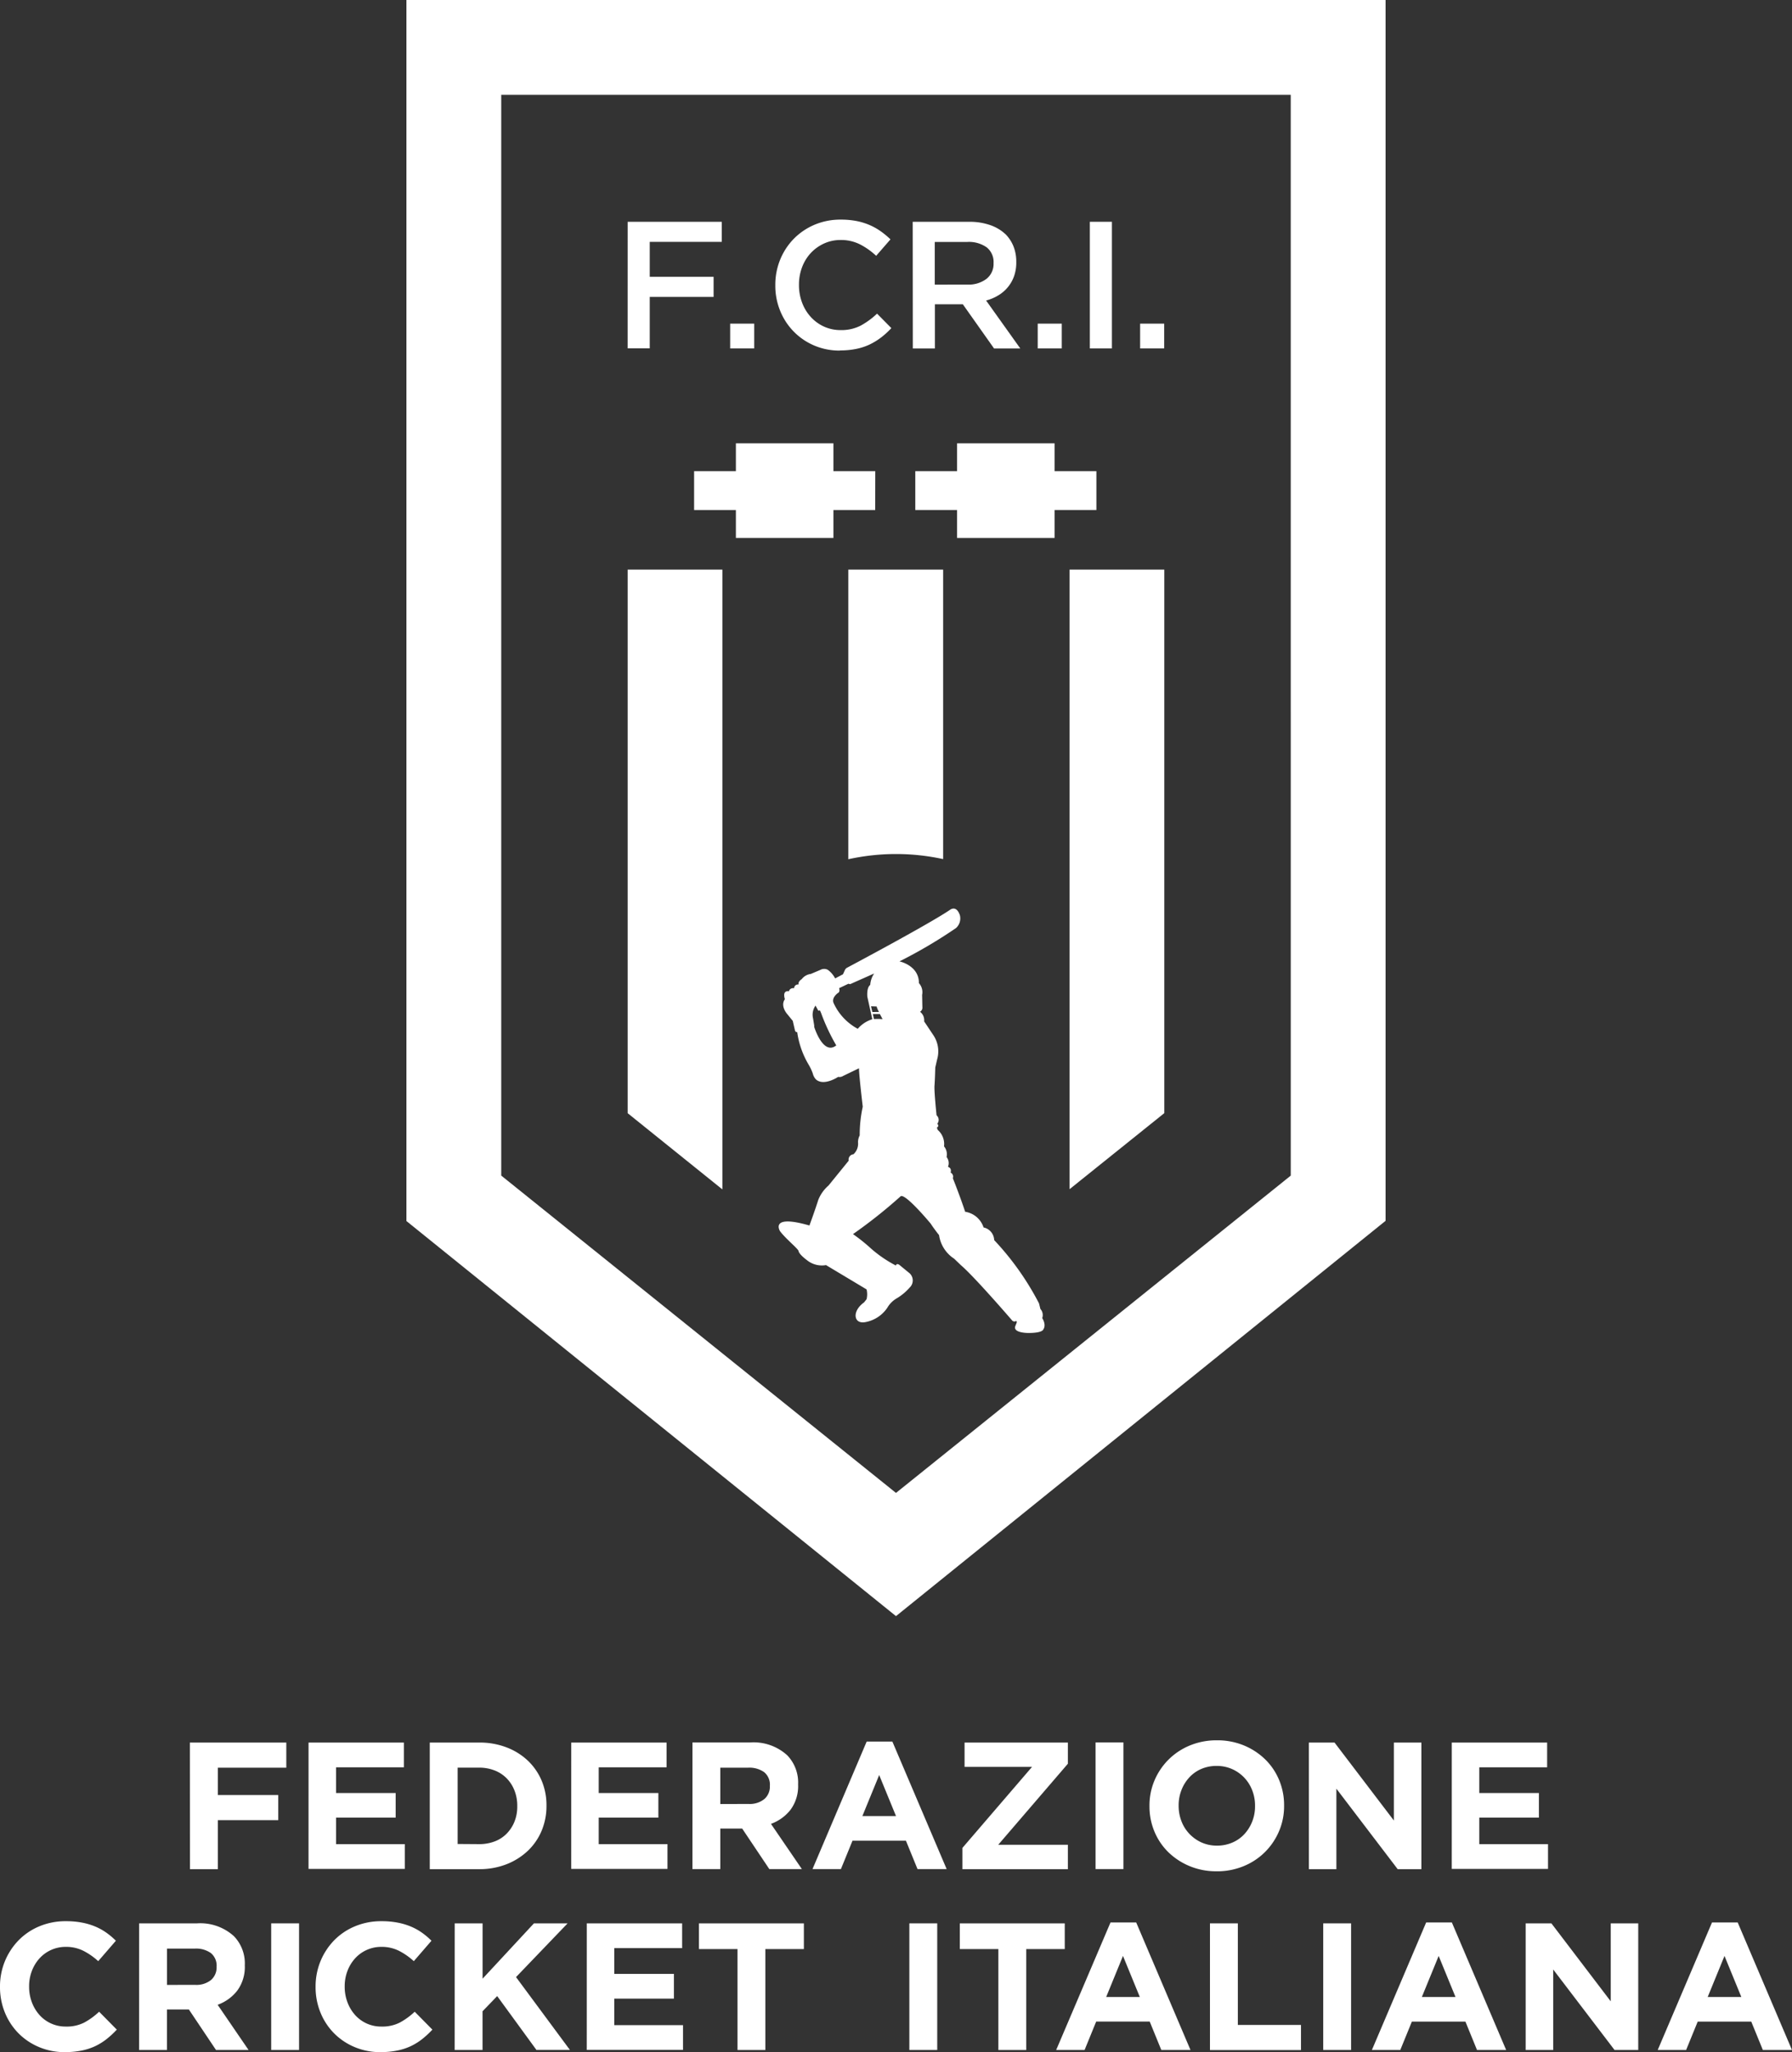
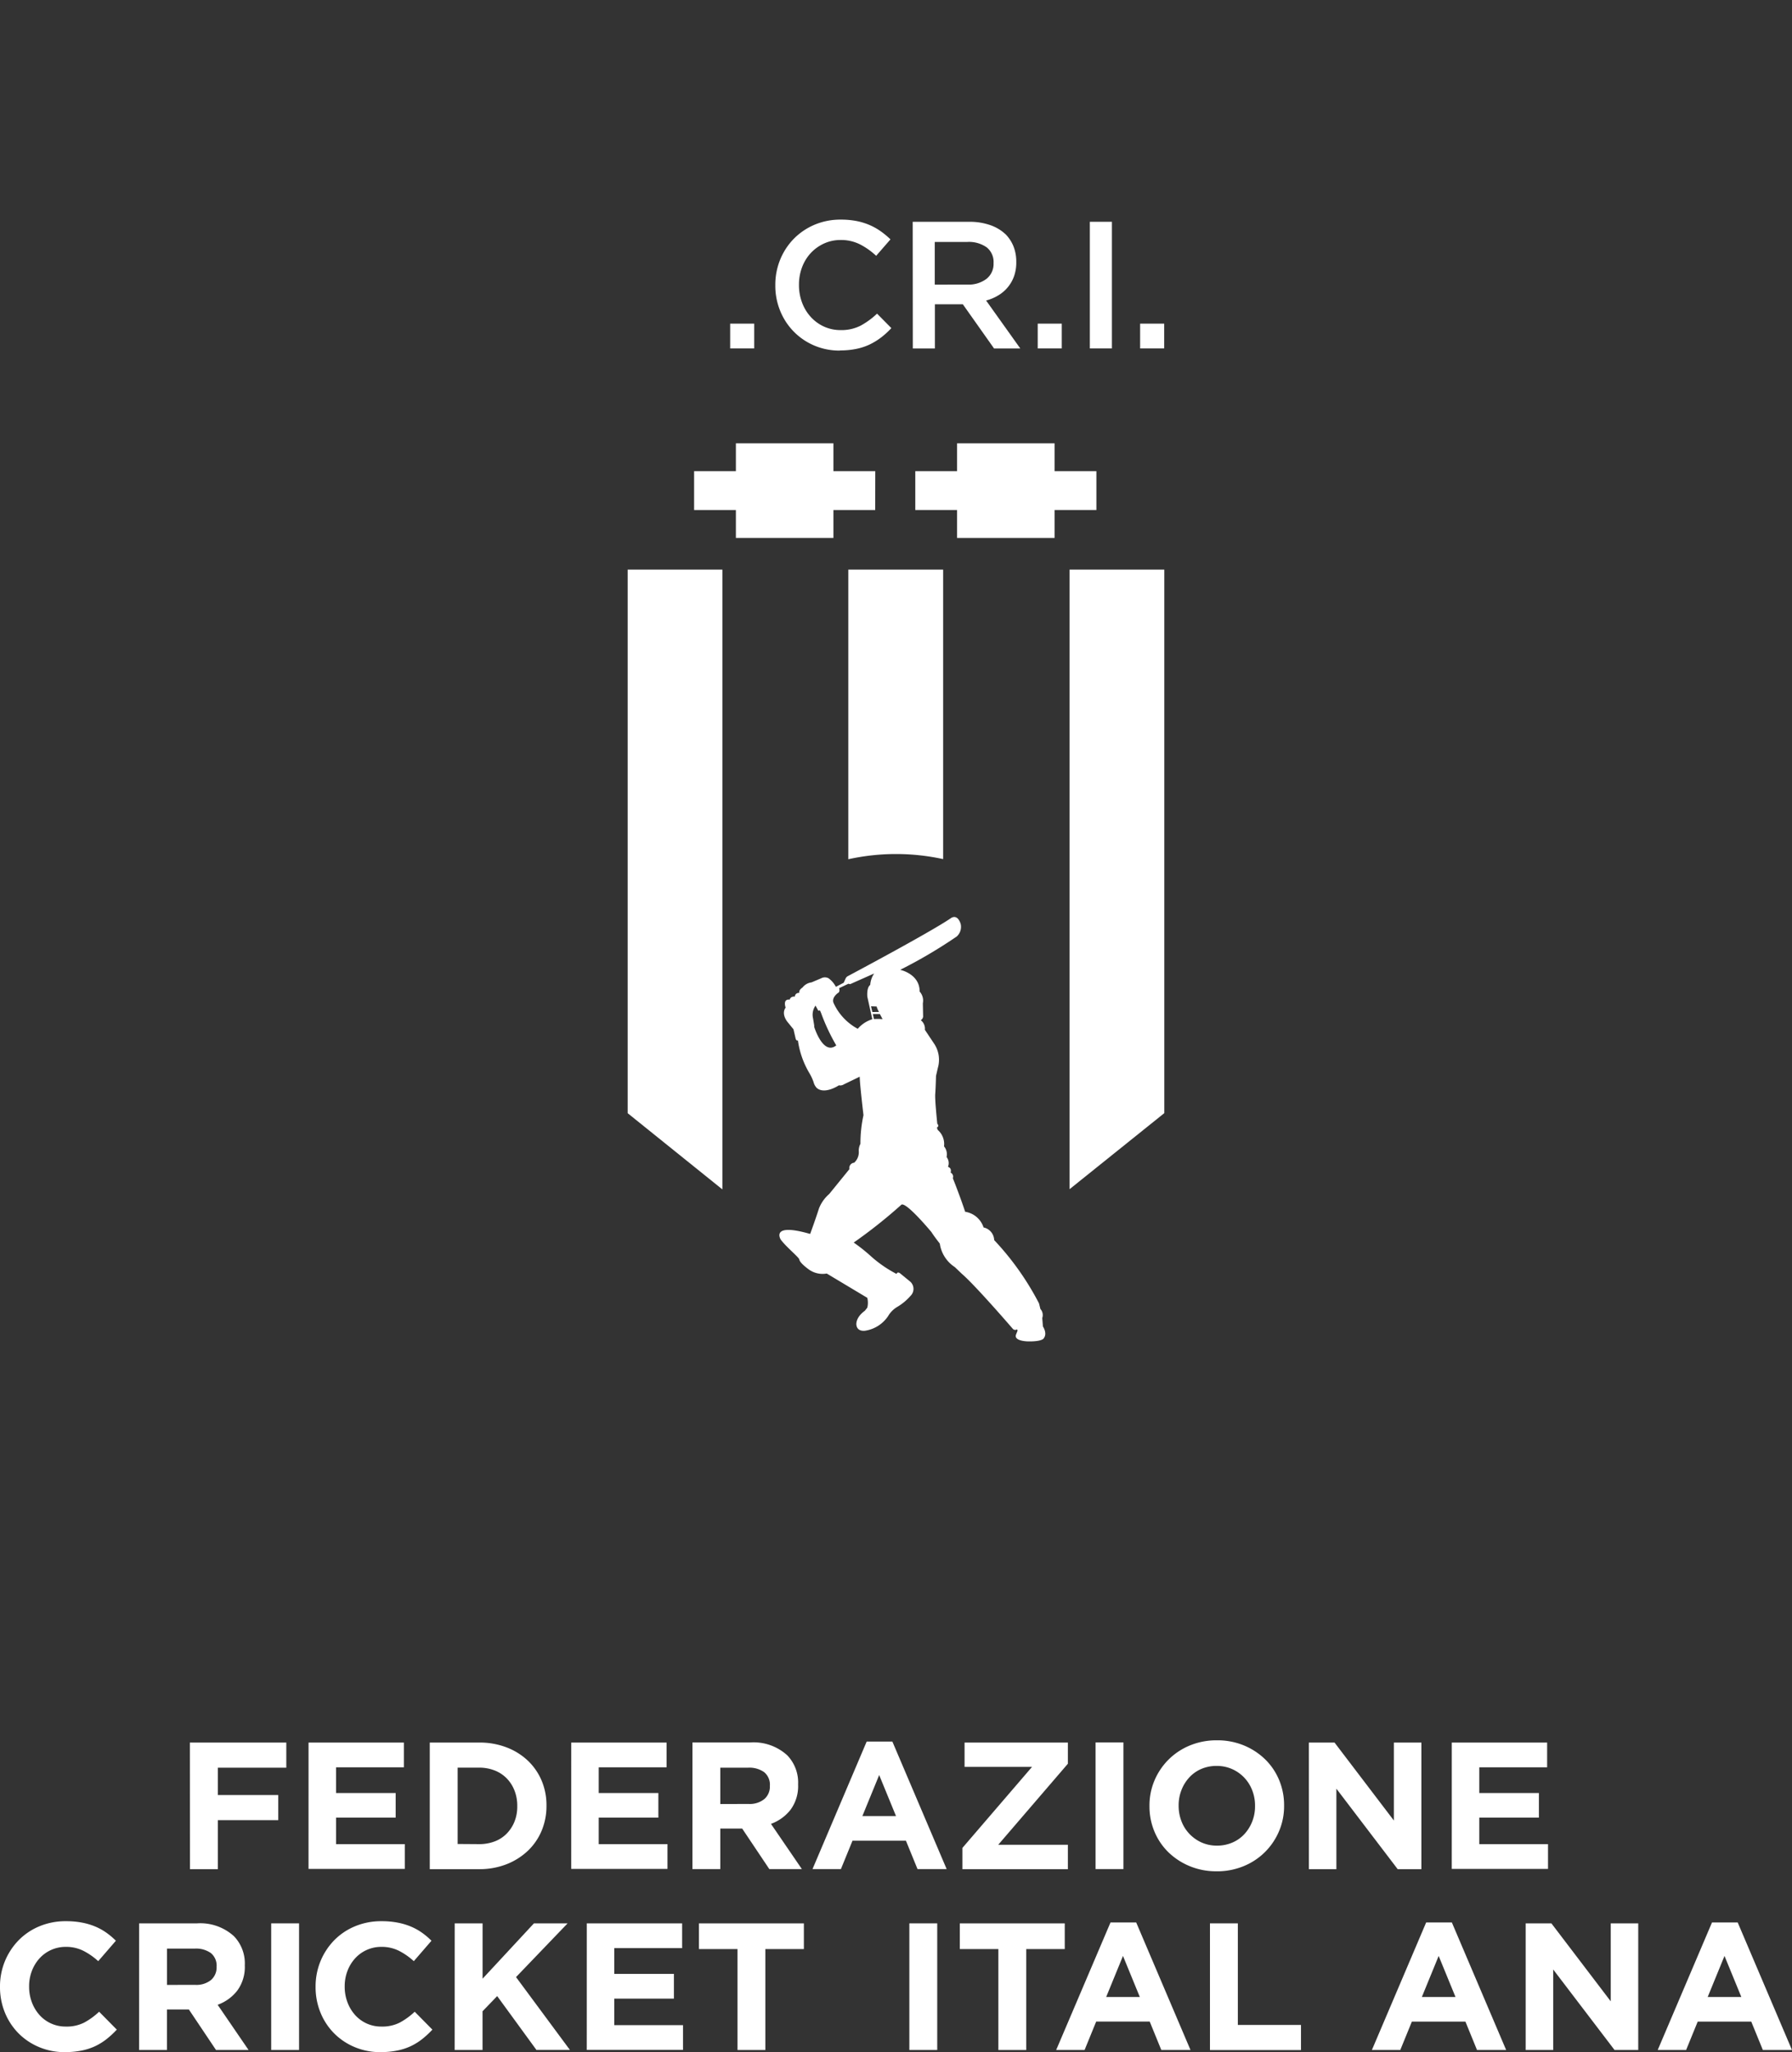
<svg xmlns="http://www.w3.org/2000/svg" width="81.137" height="92.925" viewBox="0 0 81.137 92.925">
  <rect x="0" y="0" width="81.137" height="92.925" fill="#333333" stroke="none" />
  <g id="Raggruppa_34" data-name="Raggruppa 34" transform="translate(326.956 -504.046)">
-     <path id="Tracciato_36" data-name="Tracciato 36" d="M-306.024,504.046v55.291l22.166,17.89,22.167-17.9V504.046Zm40.04,53.234-17.874,14.368-17.873-14.369V508.341h35.746Z" transform="translate(-2.53 0)" fill="#fff" />
    <path id="Tracciato_37" data-name="Tracciato 37" d="M-317.177,593.8h4.366v1.138h-3.1v1.237h2.736v1.139h-2.736v2.22h-1.262Z" transform="translate(-1.182 -10.848)" fill="#fff" />
    <path id="Tracciato_38" data-name="Tracciato 38" d="M-311.065,593.8h4.317v1.122h-3.072v1.164h2.7V597.2h-2.7v1.2h3.113v1.122h-4.359Z" transform="translate(-1.921 -10.848)" fill="#fff" />
    <path id="Tracciato_39" data-name="Tracciato 39" d="M-304.822,593.8h2.237a3.4,3.4,0,0,1,1.233.216,2.92,2.92,0,0,1,.967.6,2.7,2.7,0,0,1,.627.906,2.858,2.858,0,0,1,.22,1.126v.017a2.886,2.886,0,0,1-.22,1.13,2.681,2.681,0,0,1-.627.91,2.987,2.987,0,0,1-.967.607,3.347,3.347,0,0,1-1.233.221h-2.237Zm2.237,4.6a1.956,1.956,0,0,0,.7-.123,1.5,1.5,0,0,0,.544-.352,1.651,1.651,0,0,0,.353-.541,1.816,1.816,0,0,0,.127-.7v-.016a1.862,1.862,0,0,0-.127-.7,1.641,1.641,0,0,0-.353-.549,1.561,1.561,0,0,0-.544-.356,1.9,1.9,0,0,0-.7-.127h-.975v3.457Z" transform="translate(-2.675 -10.848)" fill="#fff" />
    <path id="Tracciato_40" data-name="Tracciato 40" d="M-297.536,593.8h4.317v1.122h-3.072v1.164h2.7V597.2h-2.7v1.2h3.113v1.122h-4.359Z" transform="translate(-3.556 -10.848)" fill="#fff" />
    <path id="Tracciato_41" data-name="Tracciato 41" d="M-291.293,593.795h2.622a2.259,2.259,0,0,1,1.67.582,1.772,1.772,0,0,1,.492,1.311v.017a1.8,1.8,0,0,1-.34,1.134,1.98,1.98,0,0,1-.889.643l1.4,2.048h-1.474l-1.229-1.835h-.991v1.835h-1.262Zm2.54,2.785a1.048,1.048,0,0,0,.716-.222.744.744,0,0,0,.25-.589v-.016a.732.732,0,0,0-.262-.615,1.165,1.165,0,0,0-.73-.2h-1.253v1.646Z" transform="translate(-4.311 -10.848)" fill="#fff" />
    <path id="Tracciato_42" data-name="Tracciato 42" d="M-282.658,593.749h1.163l2.458,5.775h-1.319l-.525-1.286H-283.3l-.525,1.286h-1.286Zm1.328,3.374-.762-1.858-.761,1.858Z" transform="translate(-5.057 -10.842)" fill="#fff" />
    <path id="Tracciato_43" data-name="Tracciato 43" d="M-277.39,598.571l3.153-3.67h-3.055V593.8h4.678v.958l-3.154,3.67h3.154v1.106h-4.776Z" transform="translate(-5.991 -10.848)" fill="#fff" />
    <rect id="Rettangolo_14" data-name="Rettangolo 14" width="1.262" height="5.734" transform="translate(-277.352 582.947)" fill="#fff" />
    <path id="Tracciato_44" data-name="Tracciato 44" d="M-264.716,599.615a3.113,3.113,0,0,1-1.221-.234,3.047,3.047,0,0,1-.963-.63,2.824,2.824,0,0,1-.63-.934,2.943,2.943,0,0,1-.225-1.152v-.016a2.907,2.907,0,0,1,.229-1.151,2.976,2.976,0,0,1,.636-.942,2.961,2.961,0,0,1,.966-.639,3.157,3.157,0,0,1,1.225-.233,3.127,3.127,0,0,1,1.221.233,3.049,3.049,0,0,1,.963.631,2.825,2.825,0,0,1,.63.934,2.94,2.94,0,0,1,.225,1.151v.017a2.88,2.88,0,0,1-.229,1.151,2.955,2.955,0,0,1-.635.942,2.946,2.946,0,0,1-.966.639,3.143,3.143,0,0,1-1.225.234m.016-1.163a1.716,1.716,0,0,0,.7-.14,1.583,1.583,0,0,0,.545-.385,1.82,1.82,0,0,0,.352-.569,1.866,1.866,0,0,0,.127-.693v-.016a1.894,1.894,0,0,0-.127-.7,1.741,1.741,0,0,0-.36-.574,1.729,1.729,0,0,0-.552-.389,1.693,1.693,0,0,0-.7-.143,1.725,1.725,0,0,0-.7.139,1.6,1.6,0,0,0-.541.385,1.8,1.8,0,0,0-.352.57,1.864,1.864,0,0,0-.127.692v.017a1.9,1.9,0,0,0,.127.7,1.7,1.7,0,0,0,.36.573,1.753,1.753,0,0,0,.549.39,1.679,1.679,0,0,0,.7.143" transform="translate(-7.156 -10.834)" fill="#fff" />
    <path id="Tracciato_45" data-name="Tracciato 45" d="M-259.547,593.8h1.163l2.687,3.531V593.8h1.246v5.734h-1.073l-2.776-3.645v3.645h-1.246Z" transform="translate(-8.148 -10.848)" fill="#fff" />
    <path id="Tracciato_46" data-name="Tracciato 46" d="M-252.186,593.8h4.317v1.122h-3.072v1.164h2.7V597.2h-2.7v1.2h3.112v1.122h-4.358Z" transform="translate(-9.037 -10.848)" fill="#fff" />
    <path id="Tracciato_47" data-name="Tracciato 47" d="M-324.015,608.932a2.967,2.967,0,0,1-1.171-.229,2.86,2.86,0,0,1-.935-.627,2.881,2.881,0,0,1-.614-.937,3.032,3.032,0,0,1-.221-1.155v-.017a3,3,0,0,1,.221-1.151,3,3,0,0,1,.614-.942,2.838,2.838,0,0,1,.942-.638,3.066,3.066,0,0,1,1.213-.234,3.758,3.758,0,0,1,.732.066,3,3,0,0,1,.6.18,2.6,2.6,0,0,1,.5.279,3.262,3.262,0,0,1,.425.36l-.8.925a3.043,3.043,0,0,0-.684-.475,1.741,1.741,0,0,0-.782-.172,1.594,1.594,0,0,0-.668.14,1.587,1.587,0,0,0-.527.384,1.785,1.785,0,0,0-.345.57,1.94,1.94,0,0,0-.123.692v.017a1.968,1.968,0,0,0,.123.7,1.806,1.806,0,0,0,.34.573,1.575,1.575,0,0,0,.524.389,1.574,1.574,0,0,0,.676.143,1.749,1.749,0,0,0,.831-.18,3.187,3.187,0,0,0,.676-.492l.8.811a4.053,4.053,0,0,1-.459.426,2.7,2.7,0,0,1-.52.323,2.68,2.68,0,0,1-.619.2,3.72,3.72,0,0,1-.753.069" transform="translate(0 -11.961)" fill="#fff" />
    <path id="Tracciato_48" data-name="Tracciato 48" d="M-319.791,603.113h2.622a2.261,2.261,0,0,1,1.671.581,1.772,1.772,0,0,1,.492,1.311v.017a1.805,1.805,0,0,1-.34,1.135,1.969,1.969,0,0,1-.89.643l1.4,2.047h-1.474l-1.229-1.835h-.991v1.835h-1.262Zm2.54,2.785a1.051,1.051,0,0,0,.717-.221.75.75,0,0,0,.251-.59v-.017a.733.733,0,0,0-.262-.614,1.161,1.161,0,0,0-.73-.2h-1.253V605.9Z" transform="translate(-0.866 -11.974)" fill="#fff" />
    <rect id="Rettangolo_15" data-name="Rettangolo 15" width="1.262" height="5.734" transform="translate(-314.677 591.139)" fill="#fff" />
    <path id="Tracciato_49" data-name="Tracciato 49" d="M-307.761,608.932a2.968,2.968,0,0,1-1.171-.229,2.861,2.861,0,0,1-.935-.627,2.868,2.868,0,0,1-.614-.937,3.032,3.032,0,0,1-.221-1.155v-.017a3,3,0,0,1,.221-1.151,2.988,2.988,0,0,1,.614-.942,2.838,2.838,0,0,1,.942-.638,3.067,3.067,0,0,1,1.213-.234,3.757,3.757,0,0,1,.732.066,3,3,0,0,1,.6.18,2.606,2.606,0,0,1,.5.279,3.262,3.262,0,0,1,.425.36l-.8.925a3.042,3.042,0,0,0-.684-.475,1.741,1.741,0,0,0-.782-.172,1.594,1.594,0,0,0-.668.14,1.587,1.587,0,0,0-.527.384,1.785,1.785,0,0,0-.345.57,1.939,1.939,0,0,0-.123.692v.017a1.967,1.967,0,0,0,.123.7,1.8,1.8,0,0,0,.34.573,1.575,1.575,0,0,0,.524.389,1.574,1.574,0,0,0,.676.143,1.749,1.749,0,0,0,.831-.18,3.188,3.188,0,0,0,.676-.492l.8.811a4.055,4.055,0,0,1-.459.426,2.7,2.7,0,0,1-.52.323,2.679,2.679,0,0,1-.619.2,3.72,3.72,0,0,1-.753.069" transform="translate(-1.965 -11.961)" fill="#fff" />
    <path id="Tracciato_50" data-name="Tracciato 50" d="M-303.538,603.113h1.262v2.506l2.325-2.506h1.524l-2.335,2.433,2.441,3.3h-1.516l-1.778-2.44-.663.688v1.753h-1.262Z" transform="translate(-2.83 -11.974)" fill="#fff" />
    <path id="Tracciato_51" data-name="Tracciato 51" d="M-296.735,603.113h4.317v1.122h-3.072V605.4h2.7v1.122h-2.7v1.2h3.112v1.122h-4.358Z" transform="translate(-3.653 -11.974)" fill="#fff" />
    <path id="Tracciato_52" data-name="Tracciato 52" d="M-289.214,604.277h-1.745v-1.163h4.751v1.163h-1.744v4.571h-1.262Z" transform="translate(-4.351 -11.974)" fill="#fff" />
    <rect id="Rettangolo_16" data-name="Rettangolo 16" width="1.262" height="5.734" transform="translate(-285.783 591.139)" fill="#fff" />
    <path id="Tracciato_53" data-name="Tracciato 53" d="M-275.778,604.277h-1.745v-1.163h4.751v1.163h-1.744v4.571h-1.262Z" transform="translate(-5.975 -11.974)" fill="#fff" />
    <path id="Tracciato_54" data-name="Tracciato 54" d="M-270.1,603.066h1.163l2.458,5.775H-267.8l-.525-1.286h-2.424l-.525,1.286h-1.286Zm1.327,3.375-.762-1.859-.761,1.859Z" transform="translate(-6.575 -11.968)" fill="#fff" />
    <path id="Tracciato_55" data-name="Tracciato 55" d="M-264.64,603.113h1.262v4.6h2.859v1.138h-4.121Z" transform="translate(-7.532 -11.974)" fill="#fff" />
-     <rect id="Rettangolo_17" data-name="Rettangolo 17" width="1.262" height="5.734" transform="translate(-267.044 591.139)" fill="#fff" />
    <path id="Tracciato_56" data-name="Tracciato 56" d="M-253.843,603.066h1.163l2.458,5.775h-1.319l-.525-1.286h-2.424l-.525,1.286H-256.3Zm1.328,3.375-.762-1.859-.761,1.859Z" transform="translate(-8.54 -11.968)" fill="#fff" />
    <path id="Tracciato_57" data-name="Tracciato 57" d="M-248.38,603.113h1.164l2.687,3.531v-3.531h1.245v5.734h-1.073l-2.777-3.645v3.645h-1.246Z" transform="translate(-9.497 -11.974)" fill="#fff" />
    <path id="Tracciato_58" data-name="Tracciato 58" d="M-239.121,603.066h1.163l2.458,5.775h-1.319l-.525-1.286h-2.424l-.525,1.286h-1.286Zm1.328,3.375-.762-1.859-.761,1.859Z" transform="translate(-10.32 -11.968)" fill="#fff" />
-     <path id="Tracciato_59" data-name="Tracciato 59" d="M-274.919,569.386a.41.41,0,0,0-.084-.411l-.061-.25a12.671,12.671,0,0,0-2.031-2.868.607.607,0,0,0-.481-.573,1.043,1.043,0,0,0-.833-.71c-.256-.771-.558-1.519-.558-1.519a.2.2,0,0,0-.1-.253c.06-.226-.12-.261-.12-.261a.448.448,0,0,0-.063-.446.567.567,0,0,0-.116-.483.845.845,0,0,0-.287-.746l-.036-.105c.127-.069.018-.173.018-.173a.276.276,0,0,0-.033-.382s-.114-1.089-.093-1.346.035-.819.035-.819l.084-.367a1.313,1.313,0,0,0-.188-1.121l-.4-.6a.484.484,0,0,0-.186-.436.212.212,0,0,0,.105-.214l-.011-.551a.614.614,0,0,0-.145-.532c.006-.8-.88-.984-.88-.984a22.051,22.051,0,0,0,2.562-1.511.591.591,0,0,0,.174-.575c-.164-.487-.451-.246-.451-.246-.979.664-4.66,2.62-4.66,2.62a.228.228,0,0,0-.1.113l-.084.184-.354.186a1.114,1.114,0,0,0-.331-.388.35.35,0,0,0-.332,0l-.44.186a.614.614,0,0,0-.409.234c-.194.131-.139.239-.139.239-.207,0-.206.17-.206.17-.207-.018-.233.139-.233.139-.332-.041-.185.36-.185.36-.221.31.1.668.1.668l.256.314.1.433c.04.109.1.069.1.069a3.963,3.963,0,0,0,.523,1.488,2.261,2.261,0,0,1,.186.4.577.577,0,0,0,.147.268c.362.309,1-.121,1-.121a.3.3,0,0,0,.227-.044l.716-.346c0,.312.17,1.741.17,1.741a5.985,5.985,0,0,0-.138,1.3.652.652,0,0,0-.076.313.648.648,0,0,1-.207.541.241.241,0,0,0-.216.291l-.913,1.124a1.682,1.682,0,0,0-.464.652c-.137.439-.4,1.158-.4,1.158-1.825-.527-1.333.254-1.333.254.235.326.823.8.84.9.029.177.46.474.46.474a1.074,1.074,0,0,0,.784.165l1.836,1.1a.941.941,0,0,1,0,.445l-.111.141c-.448.326-.382.648-.382.648.043.316.395.255.395.255a1.53,1.53,0,0,0,1.038-.658,1.172,1.172,0,0,1,.436-.432,2.425,2.425,0,0,0,.577-.484.44.44,0,0,0-.005-.645l-.46-.377c-.134-.1-.161.026-.161.026a5.588,5.588,0,0,1-1.11-.755,7.941,7.941,0,0,0-.832-.667,22.722,22.722,0,0,0,2.143-1.7c.172-.228,1.375,1.225,1.375,1.225.15.233.379.52.379.52a1.534,1.534,0,0,0,.682,1.067l.313.3c.614.523,2.316,2.5,2.316,2.5a.144.144,0,0,0,.186.018.084.084,0,0,1,.015.087l-.05.125c-.157.333.549.334.549.334.674.009.707-.156.707-.156.156-.222-.048-.519-.048-.519M-285.244,556.2v-.064l-.053-.322a.708.708,0,0,1,.113-.575s.108.2.123.222.076-.009.076-.009l.052.121a9.073,9.073,0,0,0,.688,1.468c-.6.474-1-.842-1-.842m2.407-1.36.225,1.017a1.408,1.408,0,0,0-.659.433,2.5,2.5,0,0,1-1.087-1.152c-.125-.251.184-.465.184-.465.122-.059.057-.222.057-.222l.42-.2.082.017,1.087-.483a1.036,1.036,0,0,0-.178.517c-.175.13-.131.535-.131.535m.3,1.012-.051-.229h.317l.124.234a2.365,2.365,0,0,0-.389-.005m-.075-.319-.06-.261.255.011a.955.955,0,0,0,.108.248Z" transform="translate(-4.847 -5.657)" fill="#fff" />
-     <path id="Tracciato_60" data-name="Tracciato 60" d="M-294.628,515.471h4.259v.909h-3.26v1.582h2.891v.909h-2.891V521.2h-1Z" transform="translate(-3.908 -1.381)" fill="#fff" />
+     <path id="Tracciato_59" data-name="Tracciato 59" d="M-274.919,569.386a.41.41,0,0,0-.084-.411l-.061-.25a12.671,12.671,0,0,0-2.031-2.868.607.607,0,0,0-.481-.573,1.043,1.043,0,0,0-.833-.71c-.256-.771-.558-1.519-.558-1.519a.2.2,0,0,0-.1-.253c.06-.226-.12-.261-.12-.261a.448.448,0,0,0-.063-.446.567.567,0,0,0-.116-.483.845.845,0,0,0-.287-.746l-.036-.105c.127-.069.018-.173.018-.173s-.114-1.089-.093-1.346.035-.819.035-.819l.084-.367a1.313,1.313,0,0,0-.188-1.121l-.4-.6a.484.484,0,0,0-.186-.436.212.212,0,0,0,.105-.214l-.011-.551a.614.614,0,0,0-.145-.532c.006-.8-.88-.984-.88-.984a22.051,22.051,0,0,0,2.562-1.511.591.591,0,0,0,.174-.575c-.164-.487-.451-.246-.451-.246-.979.664-4.66,2.62-4.66,2.62a.228.228,0,0,0-.1.113l-.084.184-.354.186a1.114,1.114,0,0,0-.331-.388.35.35,0,0,0-.332,0l-.44.186a.614.614,0,0,0-.409.234c-.194.131-.139.239-.139.239-.207,0-.206.17-.206.17-.207-.018-.233.139-.233.139-.332-.041-.185.36-.185.36-.221.31.1.668.1.668l.256.314.1.433c.04.109.1.069.1.069a3.963,3.963,0,0,0,.523,1.488,2.261,2.261,0,0,1,.186.4.577.577,0,0,0,.147.268c.362.309,1-.121,1-.121a.3.3,0,0,0,.227-.044l.716-.346c0,.312.17,1.741.17,1.741a5.985,5.985,0,0,0-.138,1.3.652.652,0,0,0-.076.313.648.648,0,0,1-.207.541.241.241,0,0,0-.216.291l-.913,1.124a1.682,1.682,0,0,0-.464.652c-.137.439-.4,1.158-.4,1.158-1.825-.527-1.333.254-1.333.254.235.326.823.8.84.9.029.177.46.474.46.474a1.074,1.074,0,0,0,.784.165l1.836,1.1a.941.941,0,0,1,0,.445l-.111.141c-.448.326-.382.648-.382.648.043.316.395.255.395.255a1.53,1.53,0,0,0,1.038-.658,1.172,1.172,0,0,1,.436-.432,2.425,2.425,0,0,0,.577-.484.44.44,0,0,0-.005-.645l-.46-.377c-.134-.1-.161.026-.161.026a5.588,5.588,0,0,1-1.11-.755,7.941,7.941,0,0,0-.832-.667,22.722,22.722,0,0,0,2.143-1.7c.172-.228,1.375,1.225,1.375,1.225.15.233.379.52.379.52a1.534,1.534,0,0,0,.682,1.067l.313.3c.614.523,2.316,2.5,2.316,2.5a.144.144,0,0,0,.186.018.084.084,0,0,1,.015.087l-.05.125c-.157.333.549.334.549.334.674.009.707-.156.707-.156.156-.222-.048-.519-.048-.519M-285.244,556.2v-.064l-.053-.322a.708.708,0,0,1,.113-.575s.108.2.123.222.076-.009.076-.009l.052.121a9.073,9.073,0,0,0,.688,1.468c-.6.474-1-.842-1-.842m2.407-1.36.225,1.017a1.408,1.408,0,0,0-.659.433,2.5,2.5,0,0,1-1.087-1.152c-.125-.251.184-.465.184-.465.122-.059.057-.222.057-.222l.42-.2.082.017,1.087-.483a1.036,1.036,0,0,0-.178.517c-.175.13-.131.535-.131.535m.3,1.012-.051-.229h.317l.124.234a2.365,2.365,0,0,0-.389-.005m-.075-.319-.06-.261.255.011a.955.955,0,0,0,.108.248Z" transform="translate(-4.847 -5.657)" fill="#fff" />
    <rect id="Rettangolo_18" data-name="Rettangolo 18" width="1.089" height="1.122" transform="translate(-293.896 518.701)" fill="#fff" />
    <path id="Tracciato_61" data-name="Tracciato 61" d="M-284.1,521.289a2.906,2.906,0,0,1-1.163-.229,2.867,2.867,0,0,1-.924-.628,2.878,2.878,0,0,1-.615-.936,3,3,0,0,1-.223-1.155v-.017a3.015,3.015,0,0,1,.219-1.151,2.929,2.929,0,0,1,.615-.943,2.916,2.916,0,0,1,.936-.637,2.985,2.985,0,0,1,1.2-.234,3.676,3.676,0,0,1,.717.065,2.935,2.935,0,0,1,.593.185,2.788,2.788,0,0,1,.5.283,3.76,3.76,0,0,1,.434.361l-.648.745a3.208,3.208,0,0,0-.729-.517,1.911,1.911,0,0,0-.876-.2,1.8,1.8,0,0,0-.758.161,1.9,1.9,0,0,0-.6.433,1.948,1.948,0,0,0-.393.644,2.2,2.2,0,0,0-.139.786v.017a2.224,2.224,0,0,0,.139.789,1.978,1.978,0,0,0,.393.652,1.856,1.856,0,0,0,.6.439,1.8,1.8,0,0,0,.758.159,1.907,1.907,0,0,0,.9-.2,3.538,3.538,0,0,0,.746-.545l.647.655a3.693,3.693,0,0,1-.462.423,3.048,3.048,0,0,1-.52.319,2.624,2.624,0,0,1-.61.2,3.57,3.57,0,0,1-.733.069" transform="translate(-4.827 -1.368)" fill="#fff" />
    <path id="Tracciato_62" data-name="Tracciato 62" d="M-279.949,515.471h2.556a2.8,2.8,0,0,1,.958.151,1.924,1.924,0,0,1,.7.422,1.667,1.667,0,0,1,.353.549,1.861,1.861,0,0,1,.122.688v.017a1.845,1.845,0,0,1-.1.635,1.656,1.656,0,0,1-.283.5,1.655,1.655,0,0,1-.43.368,2.09,2.09,0,0,1-.553.234l1.548,2.171h-1.188l-1.413-2h-1.265v2h-1Zm2.478,2.842a1.329,1.329,0,0,0,.862-.259.856.856,0,0,0,.321-.7v-.016a.847.847,0,0,0-.313-.712,1.4,1.4,0,0,0-.879-.243h-1.47v1.933Z" transform="translate(-5.682 -1.381)" fill="#fff" />
    <rect id="Rettangolo_19" data-name="Rettangolo 19" width="1.089" height="1.122" transform="translate(-279.971 518.701)" fill="#fff" />
    <rect id="Rettangolo_20" data-name="Rettangolo 20" width="1" height="5.734" transform="translate(-277.611 514.089)" fill="#fff" />
    <rect id="Rettangolo_21" data-name="Rettangolo 21" width="1.089" height="1.122" transform="translate(-275.334 518.701)" fill="#fff" />
    <path id="Tracciato_63" data-name="Tracciato 63" d="M-294.629,533.386V558l4.288,3.451V533.386Z" transform="translate(-3.907 -3.546)" fill="#fff" />
    <path id="Tracciato_64" data-name="Tracciato 64" d="M-267.582,533.386h-4.288V561.44l4.288-3.443Z" transform="translate(-6.658 -3.546)" fill="#fff" />
    <path id="Tracciato_65" data-name="Tracciato 65" d="M-278.972,546.494V533.386h-4.294V546.5a10.05,10.05,0,0,1,2.16-.236,10.036,10.036,0,0,1,2.134.23" transform="translate(-5.281 -3.546)" fill="#fff" />
    <path id="Tracciato_66" data-name="Tracciato 66" d="M-283.005,528.142H-284.9v-1.261h-4.416v1.261h-1.892V529.9h1.892v1.265h4.416V529.9h1.892Z" transform="translate(-4.321 -2.76)" fill="#fff" />
    <path id="Tracciato_67" data-name="Tracciato 67" d="M-271.616,528.142h-1.893v-1.261h-4.415v1.261h-1.892V529.9h1.892v1.265h4.415V529.9h1.893Z" transform="translate(-5.698 -2.76)" fill="#fff" />
  </g>
</svg>